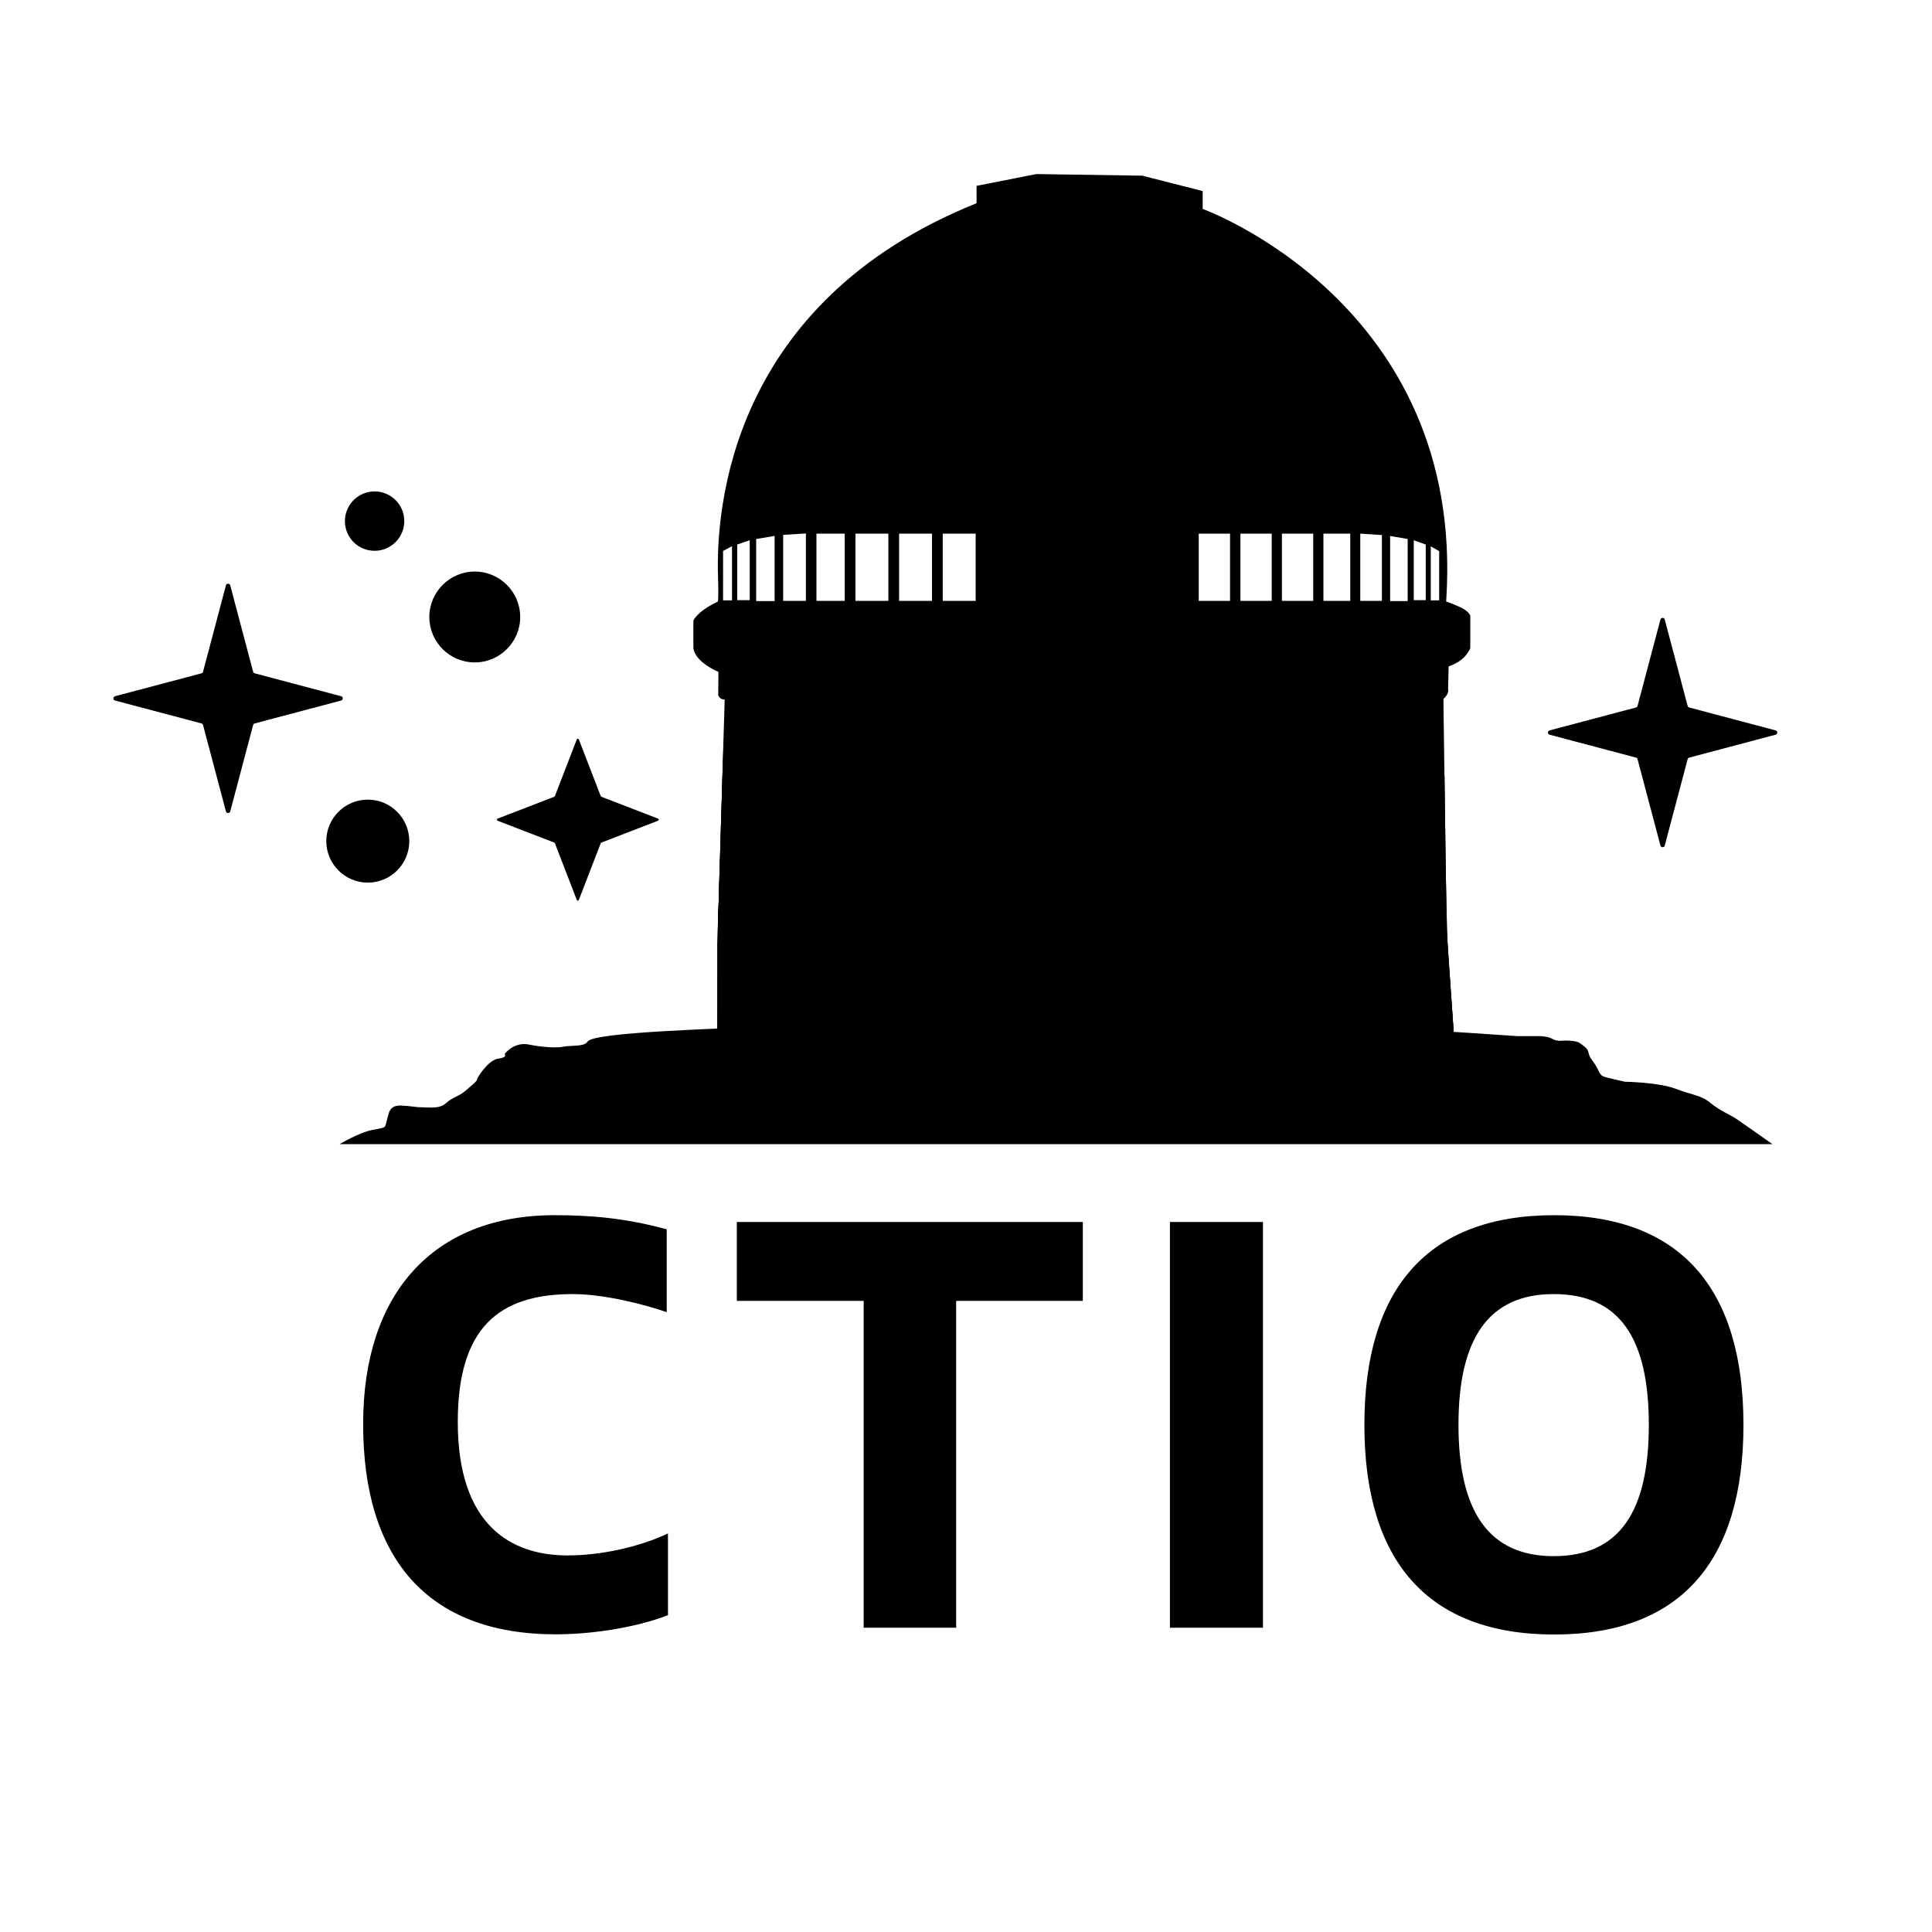
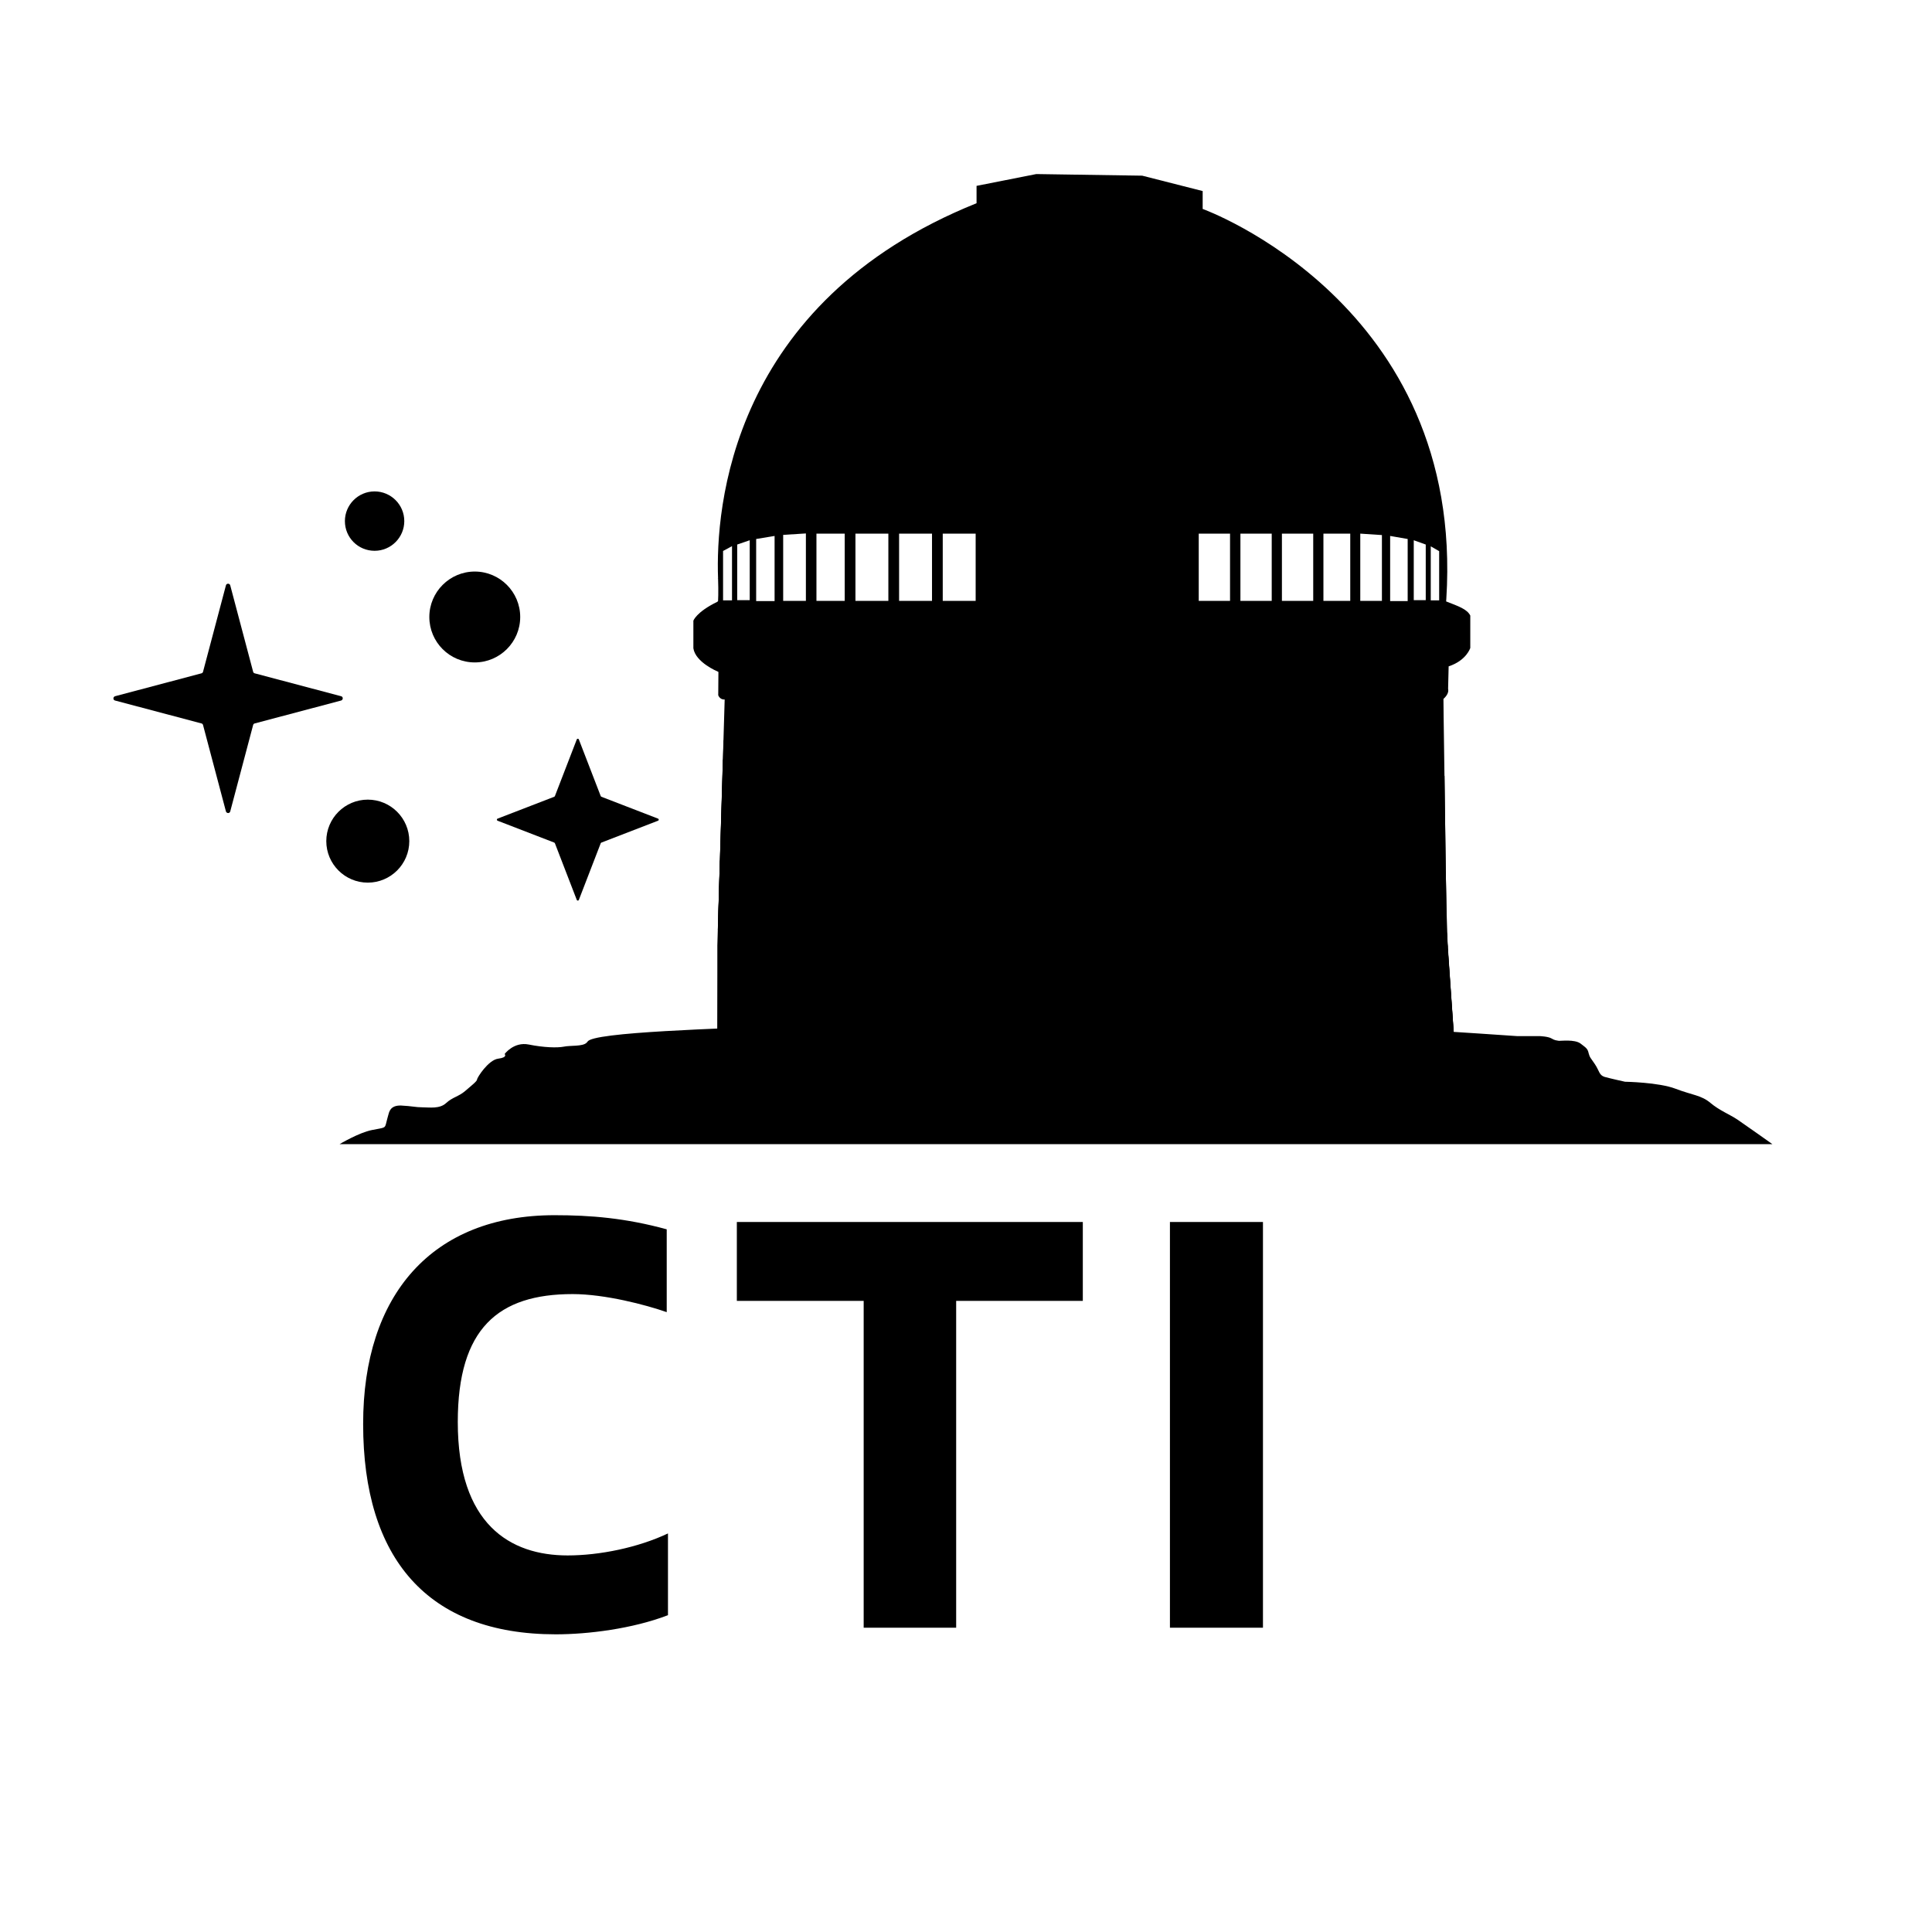
<svg xmlns="http://www.w3.org/2000/svg" version="1.1" id="Layer_1" x="0px" y="0px" viewBox="0 0 108 108" style="enable-background:new 0 0 108 108;" xml:space="preserve">
  <g>
    <path d="M18.24,47.02c0-1.28,1.04-2.32,2.32-2.32c1.28,0,2.32,1.04,2.32,2.32c0,1.28-1.04,2.32-2.32,2.32   C19.28,49.34,18.24,48.3,18.24,47.02" />
    <path d="M19.28,29.13c0-0.91,0.74-1.66,1.66-1.66c0.91,0,1.66,0.74,1.66,1.66c0,0.91-0.74,1.66-1.66,1.66   C20.02,30.79,19.28,30.05,19.28,29.13" />
    <path d="M24,34.49c0-1.4,1.14-2.54,2.54-2.54c1.4,0,2.54,1.14,2.54,2.54c0,1.4-1.14,2.54-2.54,2.54C25.13,37.03,24,35.89,24,34.49" />
    <path d="M12.87,32.72l1.28,4.83c0.01,0.04,0.04,0.08,0.09,0.09l4.83,1.28c0.12,0.03,0.12,0.2,0,0.24l-4.83,1.28   c-0.04,0.01-0.08,0.04-0.09,0.09l-1.28,4.83c-0.03,0.12-0.2,0.12-0.24,0l-1.28-4.83c-0.01-0.04-0.04-0.08-0.09-0.09l-4.83-1.28   c-0.12-0.03-0.12-0.2,0-0.24l4.83-1.28c0.04-0.01,0.08-0.04,0.09-0.09l1.28-4.83C12.66,32.6,12.84,32.6,12.87,32.72" />
    <path d="M32.36,41.34l1.22,3.16c0.01,0.02,0.02,0.03,0.04,0.04l3.16,1.22c0.06,0.02,0.06,0.1,0,0.12l-3.16,1.22   c-0.02,0.01-0.03,0.02-0.04,0.04l-1.22,3.16c-0.02,0.06-0.1,0.06-0.12,0l-1.22-3.16c-0.01-0.02-0.02-0.03-0.04-0.04l-3.16-1.22   c-0.06-0.02-0.06-0.1,0-0.12l3.16-1.22c0.02-0.01,0.03-0.02,0.04-0.04l1.22-3.16C32.26,41.28,32.34,41.28,32.36,41.34" />
  </g>
-   <path d="M93.06,34.63l1.28,4.83c0.01,0.04,0.04,0.08,0.09,0.09l4.83,1.28c0.12,0.03,0.12,0.2,0,0.24l-4.83,1.28  c-0.04,0.01-0.08,0.04-0.09,0.09l-1.28,4.83c-0.03,0.12-0.2,0.12-0.24,0l-1.28-4.83c-0.01-0.04-0.04-0.08-0.09-0.09l-4.83-1.28  c-0.12-0.03-0.12-0.2,0-0.24l4.83-1.28c0.04-0.01,0.08-0.04,0.09-0.09l1.28-4.83C92.86,34.51,93.03,34.51,93.06,34.63" />
  <path d="M80.84,33.62l0.01-0.14c1.05-16.52-13.62-21.8-13.62-21.8v-1l-3.38-0.86l-5.92-0.09l-3.34,0.66v0.97  C40.79,16.91,40,28.47,40.14,32.32c-0.02,0.01-0.03,0.02-0.03,0.02l0.03-0.01c0.03,0.8,0,1.27,0,1.27l-0.04,0.04  c-1.19,0.58-1.34,1.06-1.34,1.06v1.54c0.12,0.79,1.36,1.3,1.36,1.3l0.04,0.02l-0.01,1.31c0.12,0.27,0.36,0.23,0.36,0.23l-0.41,13.75  v8.9l2.41,0.77h1.82l1-0.18l9.17,0.09h0.02l-0.02,0.27h3.13l-0.02-0.27h0.02l3.09-0.07l5.36-0.1l2.86-0.09l0.86,0.36h2.68  l-0.03-0.27l0.03,0l6.31-0.32l1.18,0.14h1.13l-0.02-0.22l0.02,0h0.45l-0.68-9.72l-0.17-12.09l-0.01-0.98  c0.22-0.2,0.3-0.39,0.26-0.57l0.03-1.25c1-0.33,1.21-1.03,1.21-1.03v-1.81C82.01,34.05,81.53,33.89,80.84,33.62z M40.92,33.56h-0.5  V30.8l0.5-0.27V33.56z M41.91,33.55h-0.7v-3.11l0.7-0.24V33.55z M43.3,33.6h-1.03v-3.47l1.03-0.17V33.6z M45.05,33.59h-1.27v-3.69  l1.27-0.08V33.59z M47.22,33.59h-1.58v-3.76h1.58V33.59z M49.66,33.59h-1.84v-3.76h1.84V33.59z M52.1,33.59h-1.84v-3.76h1.84V33.59z   M54.54,33.59H52.7v-3.76h1.84V33.59z M68.76,33.59h-1.75v-3.76h1.75V33.59z M71.09,33.59h-1.75v-3.76h1.75V33.59z M73.41,33.59  h-1.75v-3.76h1.75V33.59z M75.48,33.59h-1.5v-3.76h1.5V33.59z M77.25,33.59h-1.21v-3.76l1.21,0.08V33.59z M78.69,33.6h-0.98v-3.64  l0.98,0.17V33.6z M79.7,33.55h-0.67V30.2l0.67,0.24V33.55z M80.45,33.56h-0.47v-3.02l0.47,0.27V33.56z" />
  <g>
    <path d="M40.37,43.86l-0.24,8.11l41.15,6l-0.41-5.83l-0.09-6.33l-0.03-2.44c-0.13-0.06-0.39-0.09-0.5-0.11   c-0.11-0.02-0.35-0.12-0.44-0.13c-0.09-0.02-0.46-0.08-0.57-0.09c-0.11-0.02-0.35-0.08-0.5-0.14c-0.15-0.06-0.68-0.13-0.79-0.16   c-0.11-0.03-0.16-0.03-0.23-0.07c-0.06-0.04-0.24-0.12-0.38-0.18c-0.14-0.06-0.26-0.07-0.42-0.1c-0.15-0.03-0.15-0.07-0.25-0.13   c-0.1-0.06-0.37-0.13-0.52-0.19c-0.15-0.06-0.27-0.03-0.41-0.05c-0.13-0.02-0.43-0.16-0.61-0.14c-0.18,0.03-0.99-0.25-1.06-0.26   c-0.07,0-0.21-0.04-0.34-0.09c-0.13-0.05-0.24-0.08-0.29-0.08c-0.06,0-0.29-0.05-0.29-0.05s-0.15-0.01-0.25-0.07   s-0.08-0.04-0.21-0.09c-0.13-0.05-0.2-0.04-0.31-0.07c-0.11-0.03-0.64-0.05-0.82-0.08c-0.19-0.03-0.29-0.04-0.43-0.07   c-0.14-0.04-0.18-0.01-0.31-0.06c-0.13-0.05-0.16-0.04-0.26-0.06c-0.1-0.02-0.37-0.09-0.43-0.1c-0.06,0-0.23-0.01-0.32-0.01   s-0.22-0.08-0.27-0.08c-0.06,0-0.13,0.05-0.18,0.07c-0.05,0.02-0.34-0.13-0.34-0.13s-0.17-0.07-0.24-0.08   c-0.07,0-0.15-0.04-0.22-0.1c-0.06-0.06-0.08-0.05-0.17-0.05c-0.1,0-0.15,0-0.28,0c-0.12-0.01-1.05-0.3-1.05-0.3   s-0.14-0.07-0.18-0.13s-0.04-0.09-0.13-0.12c-0.09-0.03-0.05-0.08-0.2-0.14c-0.15-0.06-0.12-0.06-0.25-0.14   c-0.13-0.08-0.21-0.1-0.3-0.15c-0.1-0.05-0.34-0.06-0.34-0.06s-0.17-0.13-0.2-0.16c-0.03-0.03-0.09-0.14-0.2-0.22   c-0.11-0.08-0.14-0.08-0.24-0.17c-0.1-0.08-0.14-0.05-0.17-0.06c-0.03-0.01-0.26-0.07-0.26-0.07l-0.24-0.11c0,0,0-0.23-0.2-0.24   c-0.2-0.01-0.22,0.23-0.22,0.23l-0.61-0.03l0-0.06l0.02,0l0-0.27l-0.06,0l0-0.02l-0.04,0c0-0.02-0.01-0.03-0.02-0.05   c0-0.1-0.03-0.35-0.33-0.41c0,0-0.08-0.01-0.12,0.01l-0.03,0.05c0,0-0.21,0.04-0.23,0.34l-0.05,0l-0.03,0.07l-0.03,0.26l-0.05,0   l-0.44-0.02l-0.37-0.11l0-0.09l0.01,0l0-0.17l-0.01,0l0-0.03l-0.08-0.03c0,0,0.02-0.18-0.14-0.22c0,0-0.03-0.03-0.09-0.03   s-0.08,0.02-0.08,0.02l0,0.01l0.01,0.01c0,0-0.12,0.05-0.13,0.15l0,0l0-0.01l-0.21-0.06c0,0,0.02-0.25-0.22-0.35l0.04-0.06l0-0.02   l-0.02,0l-0.01,0.02c0,0-0.04-0.01-0.1-0.01c-0.07,0-0.35,0.04-0.38,0.35l-0.01,0l0,0.04l0.01,0l0,0.01L60,37.94l-0.03,0.24l0.03,0   l-0.01,0.12c-0.1,0-0.26-0.01-0.31,0c-0.08,0.01-0.25,0-0.29,0c-0.02,0-0.2,0.01-0.36,0.03l0-0.07l0.05,0l-0.01-0.4l-0.28-0.1   c0,0,0.02-0.34-0.3-0.5l0-0.03l-0.02,0l0,0.02l-0.03-0.01l-0.03-0.05c0,0-0.06-0.01-0.14-0.01c0,0,0,0,0,0l0-0.09   c-0.01-0.02-0.03-0.03-0.07-0.05l0,0c0.09-0.84-0.64-1.13-0.64-1.13l0,0c0,0,0,0,0,0c0,0,0,0,0,0l0-0.05l-0.17-0.05l-0.3-0.02   l-0.17,0.03l0,0.05c-0.86,0.3-0.78,1.09-0.78,1.09l0,0c-0.06,0.03-0.08,0.05-0.08,0.05l0,0.08c0,0.04,0.07,0.07,0.07,0.07   l0.01-0.07l-0.01,0.14c0.01,0.01,0.02,0.01,0.02,0.01c0.02-0.01,0.04-0.01,0.06-0.02l0,0c-0.02,0.01-0.04,0.01-0.06,0.02l-0.05,0.7   l-0.02,0.34l-0.13-0.01l-0.46-0.02c0,0-0.36-0.02-0.73-0.03s-0.34,0.12-0.54,0.17c-0.2,0.06-0.47,0.18-0.64,0.24   c-0.17,0.06-0.31,0.19-0.51,0.34c-0.21,0.16-0.41,0.21-0.68,0.33c-0.27,0.12-1.08,0.42-1.18,0.48c-0.1,0.06-0.8,0.2-0.97,0.29   c-0.17,0.09-0.79,0.63-0.89,0.66c-0.1,0.03-0.44,0.18-0.6,0.11c-0.16-0.07-0.23-0.01-0.43,0.08c-0.2,0.09-0.17,0.16-0.28,0.25   c-0.1,0.09-0.28,0.38-0.49,0.48c-0.2,0.09-0.4,0.05-0.63,0.1c-0.23,0.06-0.57,0.24-0.74,0.33s-0.74,0.23-0.88,0.29   c-0.14,0.06-0.97,0.19-1.07,0.22c-0.1,0.03-1.17,0.15-1.17,0.15s-0.82-0.14-1.05-0.21c-0.23-0.08-1.4-0.03-1.6-0.07L40.37,43.86z    M58.21,37.15l0,0.02c0,0,0,0,0,0L58.21,37.15c0,0,0,0-0.01-0.01C58.21,37.15,58.21,37.15,58.21,37.15z M57.46,35.85   c-0.11-0.03-0.29-0.05-0.5-0.02l0,0.01l0-0.01C56.95,35.84,57.21,35.79,57.46,35.85z M56.21,37.17   C56.22,37.17,56.22,37.17,56.21,37.17L56.21,37.17C56.22,37.17,56.22,37.17,56.21,37.17z" />
    <path d="M80.82,48.73c-1.42-0.76-0.6-0.44-1.22-0.59c-0.62-0.15-1.15-0.3-1.86-0.84c-0.71-0.53-0.44-0.76-1.33-0.84   s-1.6-0.15-2.22-0.53c-0.62-0.38-1.15-0.38-1.95-0.61c-0.8-0.23-1.42-0.15-2.13-0.61c-0.71-0.46-0.98-0.53-1.86-0.53   s0.09-0.46-0.89,0c-0.98,0.46-1.77,0.53-2.04,0.46c-0.27-0.08-1.68,0.23-2.57-0.15c-0.89-0.38-3.1-0.38-3.63-0.53   c-0.53-0.15-1.06-0.38-1.77-0.46s-1.51-0.3-2.13-0.08s-1.6,0.53-2.04,0.46c-0.44-0.08-1.33-0.38-2.39-0.61s-1.24-0.3-2.04-0.23   c-0.8,0.08-2.04-0.3-2.66-0.3s-2.22,0-2.57-0.08c-0.35-0.08-1.15-0.18-1.5-0.48s-1.57-0.81-1.57-0.81l-0.32,10.61l40.8,0.97   l-0.08-2.44L80.82,48.73" />
    <path d="M81.51,61.25L40.1,58.41l0.06-7.52l0.08-2.79c0,0,1.64-0.09,1.84-0.09c0.2,0,0.61-0.03,1-0.07c0.39-0.04,0.59,0,1.17-0.04   c0.59-0.04,0.7,0.14,1.09,0.18s0.66,0,1.09,0s0.51,0,1.25-0.04c0.74-0.04,0.66-0.18,1.02-0.25c0.35-0.07,1.21-0.18,2.11-0.25   s0.82-0.22,1.13-0.36c0.31-0.14,0.78-0.04,1.29-0.04c0.51,0,0.74,0.11,1.17,0.18c0.43,0.07,0.9,0.18,1.53,0.47s1.17,0.18,1.49,0.25   c0.31,0.07,0.98-0.07,1.41-0.18c0.43-0.11,0.51-0.07,1.17,0.04c0.66,0.11,0.51,0.22,1.02,0.4c0.51,0.18,0.51,0.14,0.98,0.14   s1.45,0.18,2.27,0.22c0.82,0.04,1.45,0.04,1.92,0.18c0.47,0.14,0.59,0.4,0.82,0.5c0.23,0.11,0.82,0.36,1.64,0.54   c0.82,0.18,1.76,0.43,2.39,0.76c0.63,0.32,0.94,0.36,1.96,0.61c1.02,0.25,0.55,0.14,1.06,0.11c0.51-0.04,0.74-0.04,1.13-0.07   c0.39-0.04,0.51,0.07,0.78,0.22s0.7,0.14,1.09,0.11s0.51-0.04,1.02-0.07c0.51-0.04,1.09,0.18,1.53,0.25   c0.43,0.07,0.47,0.04,1.02,0.25l0.25,0.08L81.51,61.25" />
-     <path d="M40.1,52.85v6.7l26.39,0.34l1.84-1.84c0,0-4.14-1.56-4.34-1.63c-0.2-0.07-2.6-0.59-3.15-0.76   c-0.55-0.17-2.31-0.51-2.6-0.65s-1.3-0.94-2.34-1.05c-1.04-0.1-1.99-0.28-2.43-0.35c-0.45-0.07-1.14-0.14-1.49-0.21   c-0.35-0.07-1.59-0.24-2.24-0.52c-0.65-0.28-1.84-0.42-2.24-0.59s-1.24-0.8-1.69-0.73c-0.45,0.07-1.74-0.14-2.09-0.21   s-0.94-0.14-1.34-0.24c-0.4-0.1-1.35-0.09-1.8-0.2l-0.43-0.03L40.1,52.85" />
  </g>
  <path d="M32.84,58.24c-0.02,0.02-0.04,0.03-0.05,0.05c-0.22,0.22-0.91,0.14-1.28,0.22c-0.36,0.07-1.11,0.05-1.95-0.12  c-0.84-0.17-1.35,0.53-1.35,0.53s0.19,0.19-0.36,0.26c-0.55,0.07-1.18,1.06-1.18,1.16c0,0.1-0.31,0.34-0.67,0.65  s-0.7,0.34-1.06,0.67c-0.36,0.34-0.94,0.24-1.32,0.24c-0.39,0-0.58-0.07-1.2-0.1c-0.63-0.02-0.67,0.39-0.72,0.55  c-0.05,0.17-0.05,0.19-0.12,0.46c-0.07,0.26-0.07,0.22-0.79,0.36c-0.72,0.14-1.81,0.79-1.81,0.79h80.1c0,0-1.52-1.08-1.95-1.37  c-0.43-0.29-1.01-0.51-1.52-0.94c-0.51-0.43-1.01-0.43-1.95-0.79c-0.94-0.36-2.82-0.39-2.82-0.39s-0.82-0.18-1.14-0.27  c-0.32-0.1-0.29-0.34-0.55-0.72c-0.26-0.39-0.27-0.34-0.34-0.59c-0.06-0.26-0.11-0.29-0.45-0.55c-0.34-0.26-1.14-0.14-1.24-0.16  c-0.1-0.02-0.21-0.02-0.39-0.13c-0.18-0.11-0.64-0.13-0.64-0.13h-1.27c0,0-3.88-0.27-5.46-0.35c-1.58-0.08-3.46-0.21-3.71-0.21  c-0.18,0-0.75-0.09-1.05-0.13c0,0-1.27,0.27-3.88,0.11c-2.6-0.16-16.12,0-16.12,0s-7.81-0.16-10.91,0  C40.62,57.5,33.03,57.68,32.84,58.24z" />
  <g>
    <path d="M31,67.93c2.02,0,3.97,0.16,6.27,0.79v4.63c-1.17-0.41-3.46-1.01-5.26-1.01c-4.16,0-6.42,1.92-6.42,7.15   c0,5.73,2.93,7.46,6.14,7.46c1.79,0,3.94-0.44,5.61-1.23v4.57c-1.98,0.76-4.47,1.07-6.27,1.07c-7.18,0-10.77-4.25-10.77-11.75   C20.29,72.38,24.16,67.93,31,67.93z" />
    <path d="M60.54,72.72h-7.09v18.27h-5.17V72.72h-7.09v-4.41h19.34V72.72z" />
    <path d="M65.4,68.31h5.2v22.68h-5.2V68.31z" />
-     <path d="M86.88,67.93c7.12,0,10.58,4.16,10.58,11.72S94,91.37,86.88,91.37c-7.12,0-10.61-4.16-10.61-11.72S79.76,67.93,86.88,67.93   z M86.85,72.34c-3.62,0-5.32,2.46-5.32,7.31s1.7,7.34,5.32,7.34c3.68,0,5.32-2.49,5.32-7.34S90.53,72.34,86.85,72.34z" />
  </g>
</svg>